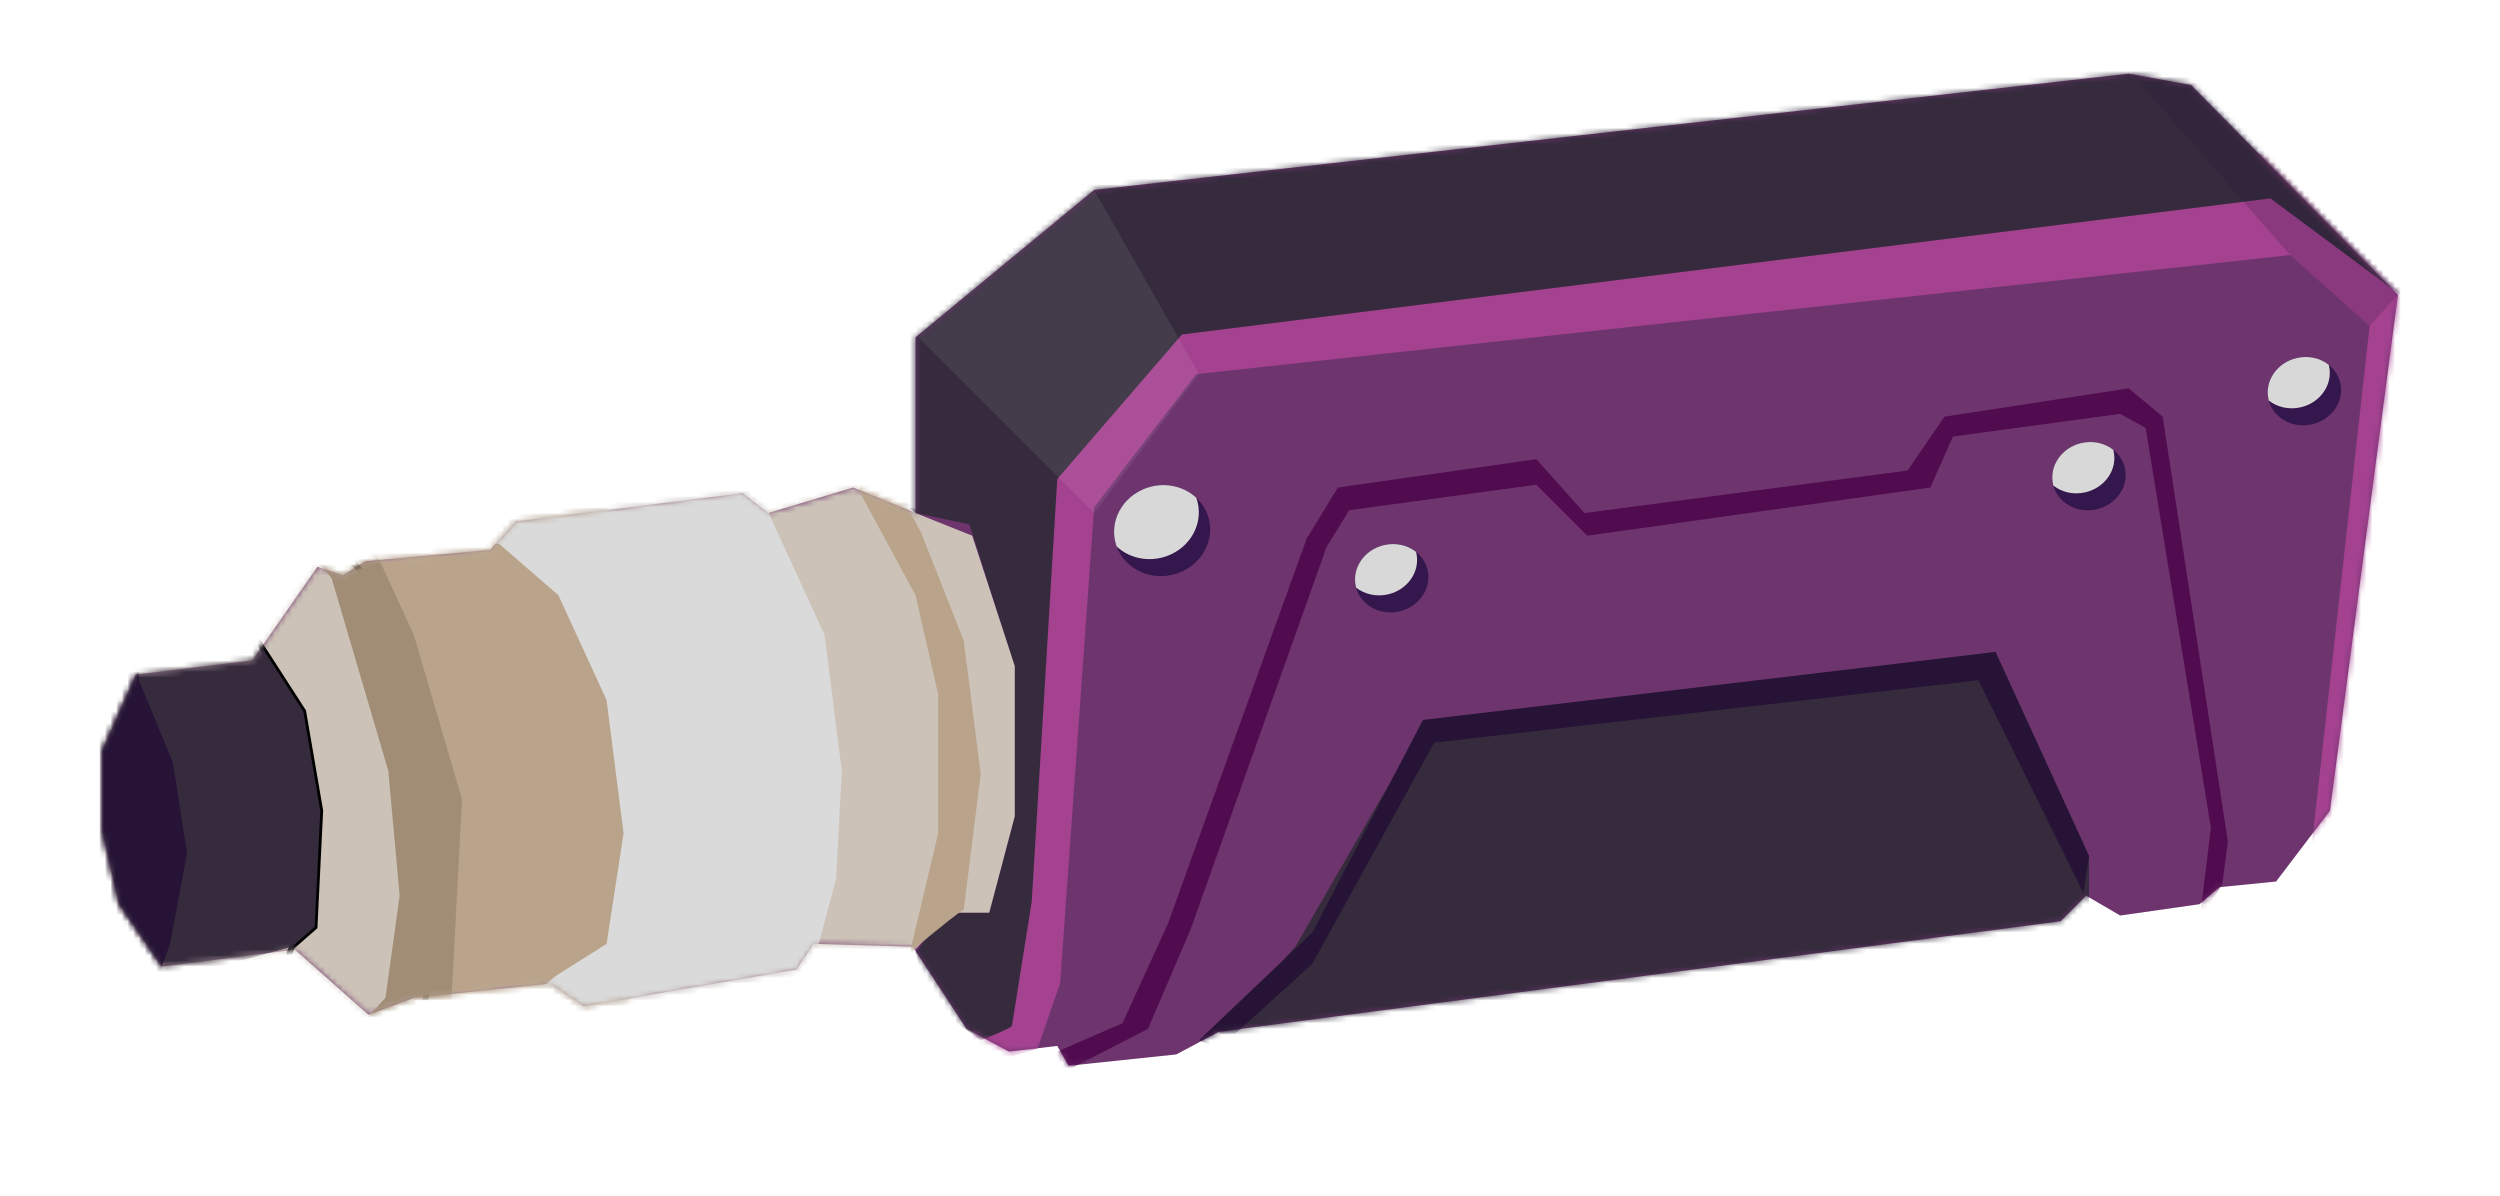
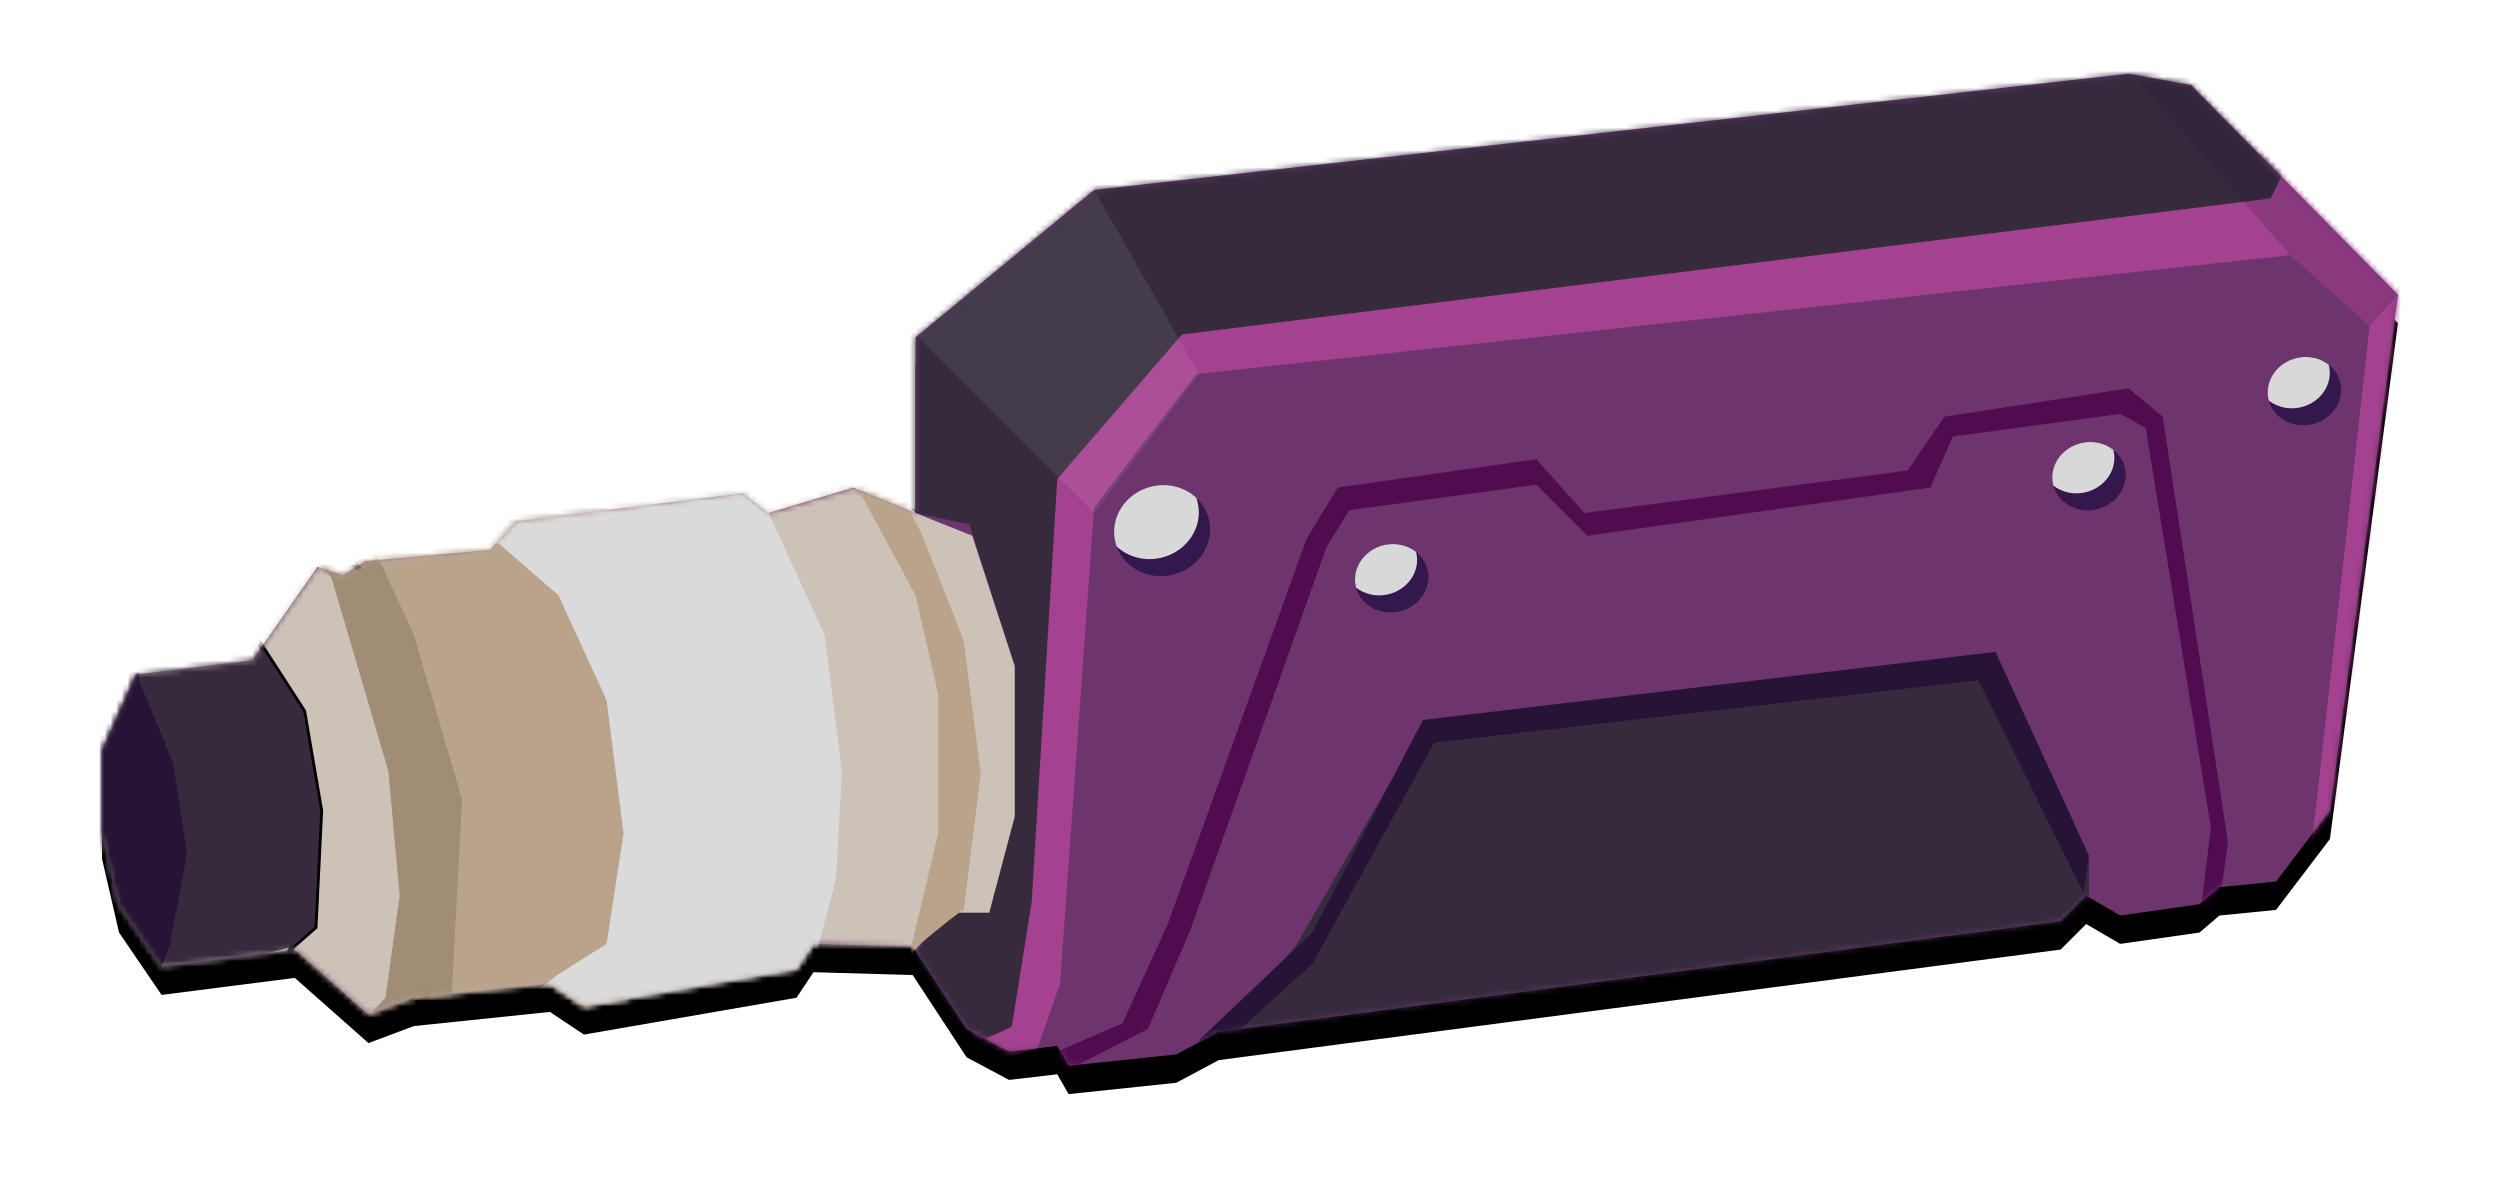
<svg xmlns="http://www.w3.org/2000/svg" xmlns:xlink="http://www.w3.org/1999/xlink" width="441" height="211" viewBox="0 0 441 211">
  <defs>
    <path id="a" d="M143.5,77.5 L143.5,46.5 L175,20.5 C296.667,6.833 357.5,0 357.5,0 L368.5,2 L405,39 C397,99.667 393,130 393,130 C386.667,138.333 383.5,142.5 383.5,142.5 C376.833,143.167 373.5,143.5 373.5,143.5 C371.167,145.5 370,146.5 370,146.5 C360.667,147.833 356,148.5 356,148.5 C352,146.167 350,145 350,145 C347,148 345.5,149.5 345.5,149.5 C246.5,162.5 197,169 197,169 C192,171.667 189.5,173 189.5,173 C176.833,174.333 170.5,175 170.5,175 C169.167,172.667 168.5,171.5 168.5,171.5 C162.833,172.167 160,172.5 160,172.5 C155,169.833 152.5,168.5 152.5,168.5 C146.167,158.833 143,154 143,154 C131.333,153.667 125.5,153.5 125.5,153.5 C123.5,156.5 122.5,158 122.5,158 C97.5,162.333 85,164.5 85,164.5 C81,161.833 79,160.5 79,160.5 C63,162.167 55,163 55,163 C49.667,165 47,166 47,166 C38.333,158.333 34,154.5 34,154.5 L10.5,157.5 L3,146.5 L0,133.5 L0,119.5 C4,110.5 6,106 6,106 C19.667,104.333 26.5,103.5 26.5,103.5 C34.167,92.5 38,87 38,87 C41,88 42.5,88.5 42.5,88.5 C45.167,86.833 46.5,86 46.5,86 C61.167,84.667 68.5,84 68.5,84 C71.5,80.667 73,79 73,79 C99.667,75.667 113,74 113,74 C116,76.333 117.5,77.5 117.5,77.5 L132.5,73 L143.5,77.5 Z" />
    <path id="c" d="M143.5,77.5 L143.5,46.5 L175,20.5 C296.667,6.833 357.5,0 357.5,0 L368.5,2 L405,39 C397,99.667 393,130 393,130 C386.667,138.333 383.5,142.5 383.5,142.5 C376.833,143.167 373.5,143.5 373.5,143.5 C371.167,145.5 370,146.5 370,146.5 C360.667,147.833 356,148.5 356,148.5 C352,146.167 350,145 350,145 C347,148 345.5,149.5 345.5,149.5 C246.5,162.5 197,169 197,169 C192,171.667 189.5,173 189.5,173 C176.833,174.333 170.5,175 170.5,175 C169.167,172.667 168.5,171.5 168.5,171.5 C162.833,172.167 160,172.5 160,172.5 C155,169.833 152.5,168.5 152.5,168.5 C146.167,158.833 143,154 143,154 C131.333,153.667 125.5,153.5 125.5,153.5 C123.5,156.5 122.5,158 122.5,158 C97.5,162.333 85,164.5 85,164.5 C81,161.833 79,160.5 79,160.5 C63,162.167 55,163 55,163 C49.667,165 47,166 47,166 C38.333,158.333 34,154.5 34,154.5 L10.5,157.5 L3,146.5 L0,133.5 L0,119.5 C4,110.5 6,106 6,106 C19.667,104.333 26.5,103.5 26.5,103.5 C34.167,92.5 38,87 38,87 C41,88 42.5,88.5 42.5,88.5 C45.167,86.833 46.5,86 46.5,86 C61.167,84.667 68.5,84 68.5,84 C71.5,80.667 73,79 73,79 C99.667,75.667 113,74 113,74 C116,76.333 117.5,77.5 117.5,77.5 L132.5,73 L143.5,77.5 Z" />
    <filter id="b" width="112.6%" height="129.1%" x="-6.3%" y="-11.7%" filterUnits="objectBoundingBox">
      <feMorphology in="SourceAlpha" operator="dilate" radius="8" result="shadowSpreadOuter1" />
      <feOffset dy="5" in="shadowSpreadOuter1" result="shadowOffsetOuter1" />
      <feGaussianBlur in="shadowOffsetOuter1" result="shadowBlurOuter1" stdDeviation="5" />
      <feComposite in="shadowBlurOuter1" in2="SourceAlpha" operator="out" result="shadowBlurOuter1" />
      <feColorMatrix in="shadowBlurOuter1" values="0 0 0 0 0 0 0 0 0 0 0 0 0 0 0 0 0 0 0.3 0" />
    </filter>
  </defs>
  <g fill="none" fill-rule="evenodd" transform="translate(18 13)">
    <g stroke-linejoin="round">
      <use xlink:href="#a" fill="#000" filter="url(#b)" />
-       <path fill="#FFF" stroke="#FFF" stroke-width="8" d="M357.637,-4.041 L370.46,-1.709 L409.221,37.584 L396.827,131.575 L385.631,146.307 L375.149,147.355 L371.719,150.295 L355.812,152.567 C353.733,151.53 352.098,150.684 350.872,150.035 L350.708,149.948 L350.106,150.55 L349.155,151.502 L347.109,153.117 C254.237,165.504 204.678,172.025 198.241,172.871 L190.694,176.896 L168.322,179.251 L166.34,175.782 L159.223,176.619 L149.715,171.548 L140.863,158.037 C134.435,157.792 130.019,157.643 127.597,157.566 L126.886,158.632 L125.076,161.348 C98.747,166.177 85.683,168.441 85.683,168.441 C85.683,168.441 85.159,168.532 84.107,168.712 L78.521,164.988 L78.053,164.631 C65.222,165.959 57.849,166.725 55.924,166.925 L49.462,169.349 L46.152,170.59 L32.708,158.697 L8.576,161.778 L-0.728,148.132 L-4,133.956 L-4,118.651 L-1.686,113.446 L-1.37,112.734 L3.265,102.304 L24.241,99.746 L36.39,82.314 C38.884,83.111 40.742,83.714 41.969,84.115 L45.188,82.103 L66.576,80.158 L71.024,75.216 L114.148,69.825 L118.151,72.939 L132.733,68.773 L139.5,71.542 L139.5,44.615 L173.371,16.658 L357.637,-4.041 Z" />
    </g>
    <mask id="d" fill="#fff">
      <use xlink:href="#c" />
    </mask>
    <use xlink:href="#c" fill="#6E346E" />
    <path fill="#352B3D" d="M197,169 C206,159 210.5,154 210.5,154 C225.5,128 233,115 233,115 C300.333,106.333 334,102 334,102 L350.5,138 L350.5,146.5 L350.5,175 C263.167,186.667 219.5,192.5 219.5,192.5 C219.5,192.5 197,169 197,169 Z" mask="url(#d)" />
    <path fill="#510C50" d="M168.5,172.5 C176.167,169.167 180,167.5 180,167.5 C185.333,155.833 188,150 188,150 C204.333,104.667 212.5,82 212.5,82 C216.167,76 218,73 218,73 C241.333,69.667 253,68 253,68 C258.667,74.333 261.5,77.5 261.5,77.5 C299.5,72.5 318.5,70 318.5,70 C322.833,63.667 325,60.5 325,60.5 C346.667,57.167 357.5,55.5 357.5,55.5 C361.5,58.833 363.5,60.5 363.5,60.5 C371.167,110.5 375,135.5 375,135.5 C374.333,140.5 374,143 374,143 C371.333,147.333 370,149.5 370,149.5 C371.333,138.5 372,133 372,133 C364.333,86 360.5,62.5 360.5,62.5 C357.5,60.833 356,60 356,60 C336.333,62.667 326.5,64 326.5,64 C323.833,70 322.5,73 322.5,73 C282.167,78.667 262,81.5 262,81.5 C256,75.5 253,72.5 253,72.5 C231,75.5 220,77 220,77 C217.333,81.333 216,83.5 216,83.5 C200,128.5 192,151 192,151 C187,162.667 184.5,168.5 184.5,168.5 C172.167,174.833 166,178 166,178 C166,178 168.5,172.5 168.5,172.5 Z" mask="url(#d)" />
    <path fill="#A44290" d="M153.5,175.5 C161.167,173.167 165,172 165,172 C167.667,164.333 169,160.5 169,160.5 C173,104.5 175,76.5 175,76.5 C187,60.833 193,53 193,53 C321.667,39 386,32 386,32 C395.333,40.333 400,44.5 400,44.5 C393,107.5 389.5,138.833 389.5,138.5 C389.5,138.167 395.833,135.5 408.5,130.5 L417.5,12 C345.833,16.333 310,18.5 310,18.5 C310,18.5 257.833,27.167 153.5,44.5 L165,87.5 C163,121.5 162,138.5 162,138.5 C162,138.5 159.167,145.833 153.5,160.5 C153.5,170.5 153.5,175.5 153.5,175.5 Z" mask="url(#d)" />
    <ellipse cx="388.5" cy="56" fill="#34174D" mask="url(#d)" rx="6.5" ry="6" transform="rotate(-13 388.5 56)" />
    <path fill="#D8D8D8" d="M387.15,50.154 C389.235,49.672 391.299,50.175 392.785,51.344 L392.833,51.538 C393.579,54.767 391.348,58.039 387.85,58.846 C385.765,59.328 383.701,58.825 382.215,57.656 L382.167,57.462 C381.421,54.233 383.652,50.961 387.15,50.154 Z" mask="url(#d)" />
    <ellipse cx="350.5" cy="71" fill="#34174D" mask="url(#d)" rx="6.5" ry="6" transform="rotate(-13 350.5 71)" />
    <path fill="#D8D8D8" d="M349.15,65.154 C351.235,64.672 353.299,65.175 354.785,66.344 L354.833,66.538 C355.579,69.767 353.348,73.039 349.85,73.846 C347.765,74.328 345.701,73.825 344.215,72.656 L344.167,72.462 C343.421,69.233 345.652,65.961 349.15,65.154 Z" mask="url(#d)" />
    <ellipse cx="227.5" cy="89" fill="#34174D" mask="url(#d)" rx="6.5" ry="6" transform="rotate(-13 227.5 89)" />
    <path fill="#D8D8D8" d="M226.15,83.154 C228.235,82.672 230.299,83.175 231.785,84.344 L231.833,84.538 C232.579,87.767 230.348,91.039 226.85,91.846 C224.765,92.328 222.701,91.825 221.215,90.656 L221.167,90.462 C220.421,87.233 222.652,83.961 226.15,83.154 Z" mask="url(#d)" />
    <ellipse cx="186.999" cy="80.601" fill="#34174D" mask="url(#d)" rx="8.5" ry="8" transform="rotate(-13 186.999 80.601)" />
    <path fill="#D8D8D8" d="M185.199,72.806 C188.135,72.129 191.046,72.971 193.018,74.8 C193.122,75.087 193.211,75.384 193.281,75.689 C194.275,79.994 191.373,84.34 186.798,85.396 C183.862,86.074 180.951,85.232 178.98,83.403 C178.875,83.115 178.787,82.818 178.717,82.513 C177.723,78.208 180.625,73.862 185.199,72.806 Z" mask="url(#d)" />
-     <path fill="#352B3D" d="M146,164 C152,168.333 155,170.5 155,170.5 C158.333,169.167 160.167,168.333 160.5,168 C162.833,153.333 164,146 164,146 C167,96.333 168.5,71.5 168.5,71.5 C183.167,54.5 190.5,46 190.5,46 C318.5,30 382.5,22 382.5,22 C405.833,39.333 417.5,48 417.5,48 C396.167,-3.333 385.5,-29 385.5,-29 C224.167,5.333 143.5,22.5 143.5,22.5 C136.5,53.833 133.167,69.5 133.5,69.5 C140.167,74.833 143.5,77.5 143.5,77.5 C149.833,78.833 153,79.5 153,79.5 C158.333,96.167 161,104.5 161,104.5 C161,122.167 161,131 161,131 C158,142.333 156.5,148 156.5,148 C151.5,148 149,148 149,148 L143.5,155 C145.167,161 146,164 146,164 Z" mask="url(#d)" />
+     <path fill="#352B3D" d="M146,164 C152,168.333 155,170.5 155,170.5 C158.333,169.167 160.167,168.333 160.5,168 C162.833,153.333 164,146 164,146 C167,96.333 168.5,71.5 168.5,71.5 C183.167,54.5 190.5,46 190.5,46 C318.5,30 382.5,22 382.5,22 C396.167,-3.333 385.5,-29 385.5,-29 C224.167,5.333 143.5,22.5 143.5,22.5 C136.5,53.833 133.167,69.5 133.5,69.5 C140.167,74.833 143.5,77.5 143.5,77.5 C149.833,78.833 153,79.5 153,79.5 C158.333,96.167 161,104.5 161,104.5 C161,122.167 161,131 161,131 C158,142.333 156.5,148 156.5,148 C151.5,148 149,148 149,148 L143.5,155 C145.167,161 146,164 146,164 Z" mask="url(#d)" />
    <path fill="#CCC2B7" d="M146,164 C90.333,190 62.5,203 62.5,203 C-19.167,150.333 -60,124 -60,124 C75.667,56.333 143.5,22.5 143.5,22.5 C136.5,53.833 133.167,69.5 133.5,69.5 C140.167,74.833 143.5,77.5 143.5,77.5 C150.167,80.167 153.5,81.5 153.5,81.5 C158.5,96.833 161,104.5 161,104.5 C161,122.167 161,131 161,131 C158,142.333 156.5,148 156.5,148 C151.5,148 149,148 149,148 L140.5,158 C144.167,162 146,164 146,164 Z" mask="url(#d)" />
    <path fill="#B9A38A" d="M133.5,73.5 C140.167,85.833 143.5,92 143.5,92 C146.167,103.667 147.5,109.5 147.5,109.5 C147.5,125.833 147.5,134 147.5,134 C144.167,148 142.5,155 142.5,155 C148.5,150 151.667,147.5 152,147.5 C154,131.5 155,123.5 155,123.5 C153,107.833 152,100 152,100 C147,87.333 144.5,81 144.5,81 L136.5,66 C134.5,71 133.5,73.5 133.5,73.5 Z" mask="url(#d)" />
    <path stroke="#000" d="M40,82 C45.667,87.667 48.5,90.5 48.5,90.5 C54.5,104.5 57.5,111.5 57.5,111.5 C60.167,132.5 61.5,143 61.5,143 C58.5,156.667 57,163.5 57,163.5 C47,174.5 42,180 42,180 C33.667,170 29.5,164.833 29.5,164.5 C32.167,157.5 33.5,154 33.5,154 C36.167,151.667 37.5,150.5 37.5,150.5 C38.167,136.833 38.5,130 38.5,130 C36.5,118.333 35.5,112.5 35.5,112.5 C28.833,102.167 25.5,97 25.5,97 C30.833,86.667 33.5,81.5 33.5,81.5 C33.5,81.5 40,82 40,82 Z" mask="url(#d)" />
    <path fill="#352B3D" d="M-27.5,170.5 C13.167,159.5 33.5,154 33.5,154 C36.167,151.667 37.5,150.5 37.5,150.5 C38.167,136.833 38.5,130 38.5,130 C36.5,118.333 35.5,112.5 35.5,112.5 C28.833,102.167 25.5,97 25.5,97 C-9.833,102.333 -27.5,105 -27.5,105 C-27.5,105 -27.5,171 -27.5,170.5 Z" mask="url(#d)" />
    <path fill="#B9A38A" d="M40,76 C45.667,82.667 48.5,86 48.5,86 C55.167,108.667 58.5,120 58.5,120 C59.833,134.667 60.5,142 60.5,142 C58.833,154 58,160 58,160 C50.667,168 47,172 47,172 C73.333,181.667 86.5,186.5 86.5,186.5 C92.167,166.167 95,156 95,156 C94,114.333 93.5,93.5 93.5,93.5 C88.5,74.5 86,65 86,65 L37.5,72 C38.833,74.333 39.667,75.667 40,76 Z" mask="url(#d)" />
    <path fill="#A18D75" d="M32,79 C37.667,85.667 40.5,89 40.5,89 C47.167,111.667 50.5,123 50.5,123 C51.833,137.667 52.5,145 52.5,145 C50.833,157 50,163 50,163 C42.667,171 39,175 39,175 C46.333,180.333 50,183 50,183 C57.667,171.667 61.5,166 61.5,166 L63.5,128 C57.833,108.667 55,99 55,99 C49.333,86.667 46.5,80.5 46.5,80.5 L29.5,75 C30.833,77.333 31.667,78.667 32,79 Z" mask="url(#d)" />
    <polygon fill="#DADADA" points="117.816 78 127.456 99 130.5 123 129.485 142 126.441 153.5 124.919 172 63.529 172 80.272 159 89 153.5 92 134 89 110.5 80.5 92 70.125 83 61.5 82 85.346 64 113.757 68" mask="url(#d)" />
    <path fill="#261336" d="M6.5 107C10.5 116.667 12.5 121.5 12.5 121.5 14.167 132.167 15 137.5 15 137.5 13 148.167 12 153.5 12 153.5L10 159-9.5 141.5-9.5 102C1.167 98.333 6.5 96.5 6.5 96.5 6.5 96.5 6.5 107.5 6.5 107ZM197 172 213.5 157 235 118 331 107 349.5 144.5 350.5 138 334 102 233 114 213.5 151.5 193.5 170.5C195.833 171.5 197 172 197 172Z" mask="url(#d)" />
    <polygon fill="#FFF" fill-opacity=".617" points="175 20.5 193.5 53 175 77.5 137 39.5" mask="url(#d)" opacity=".345" />
    <path fill="#261336" d="M358,0 C358,0 367.333,10.667 386,32 C395.333,40.333 400,44.5 400,44.5 C400,44.5 405,39 405,39 C405,39 417.5,12 417.5,12 C417.5,12 367,-16.5 367,-16.5 C367,-16.5 358,0 358,0 Z" mask="url(#d)" opacity=".447" />
  </g>
</svg>